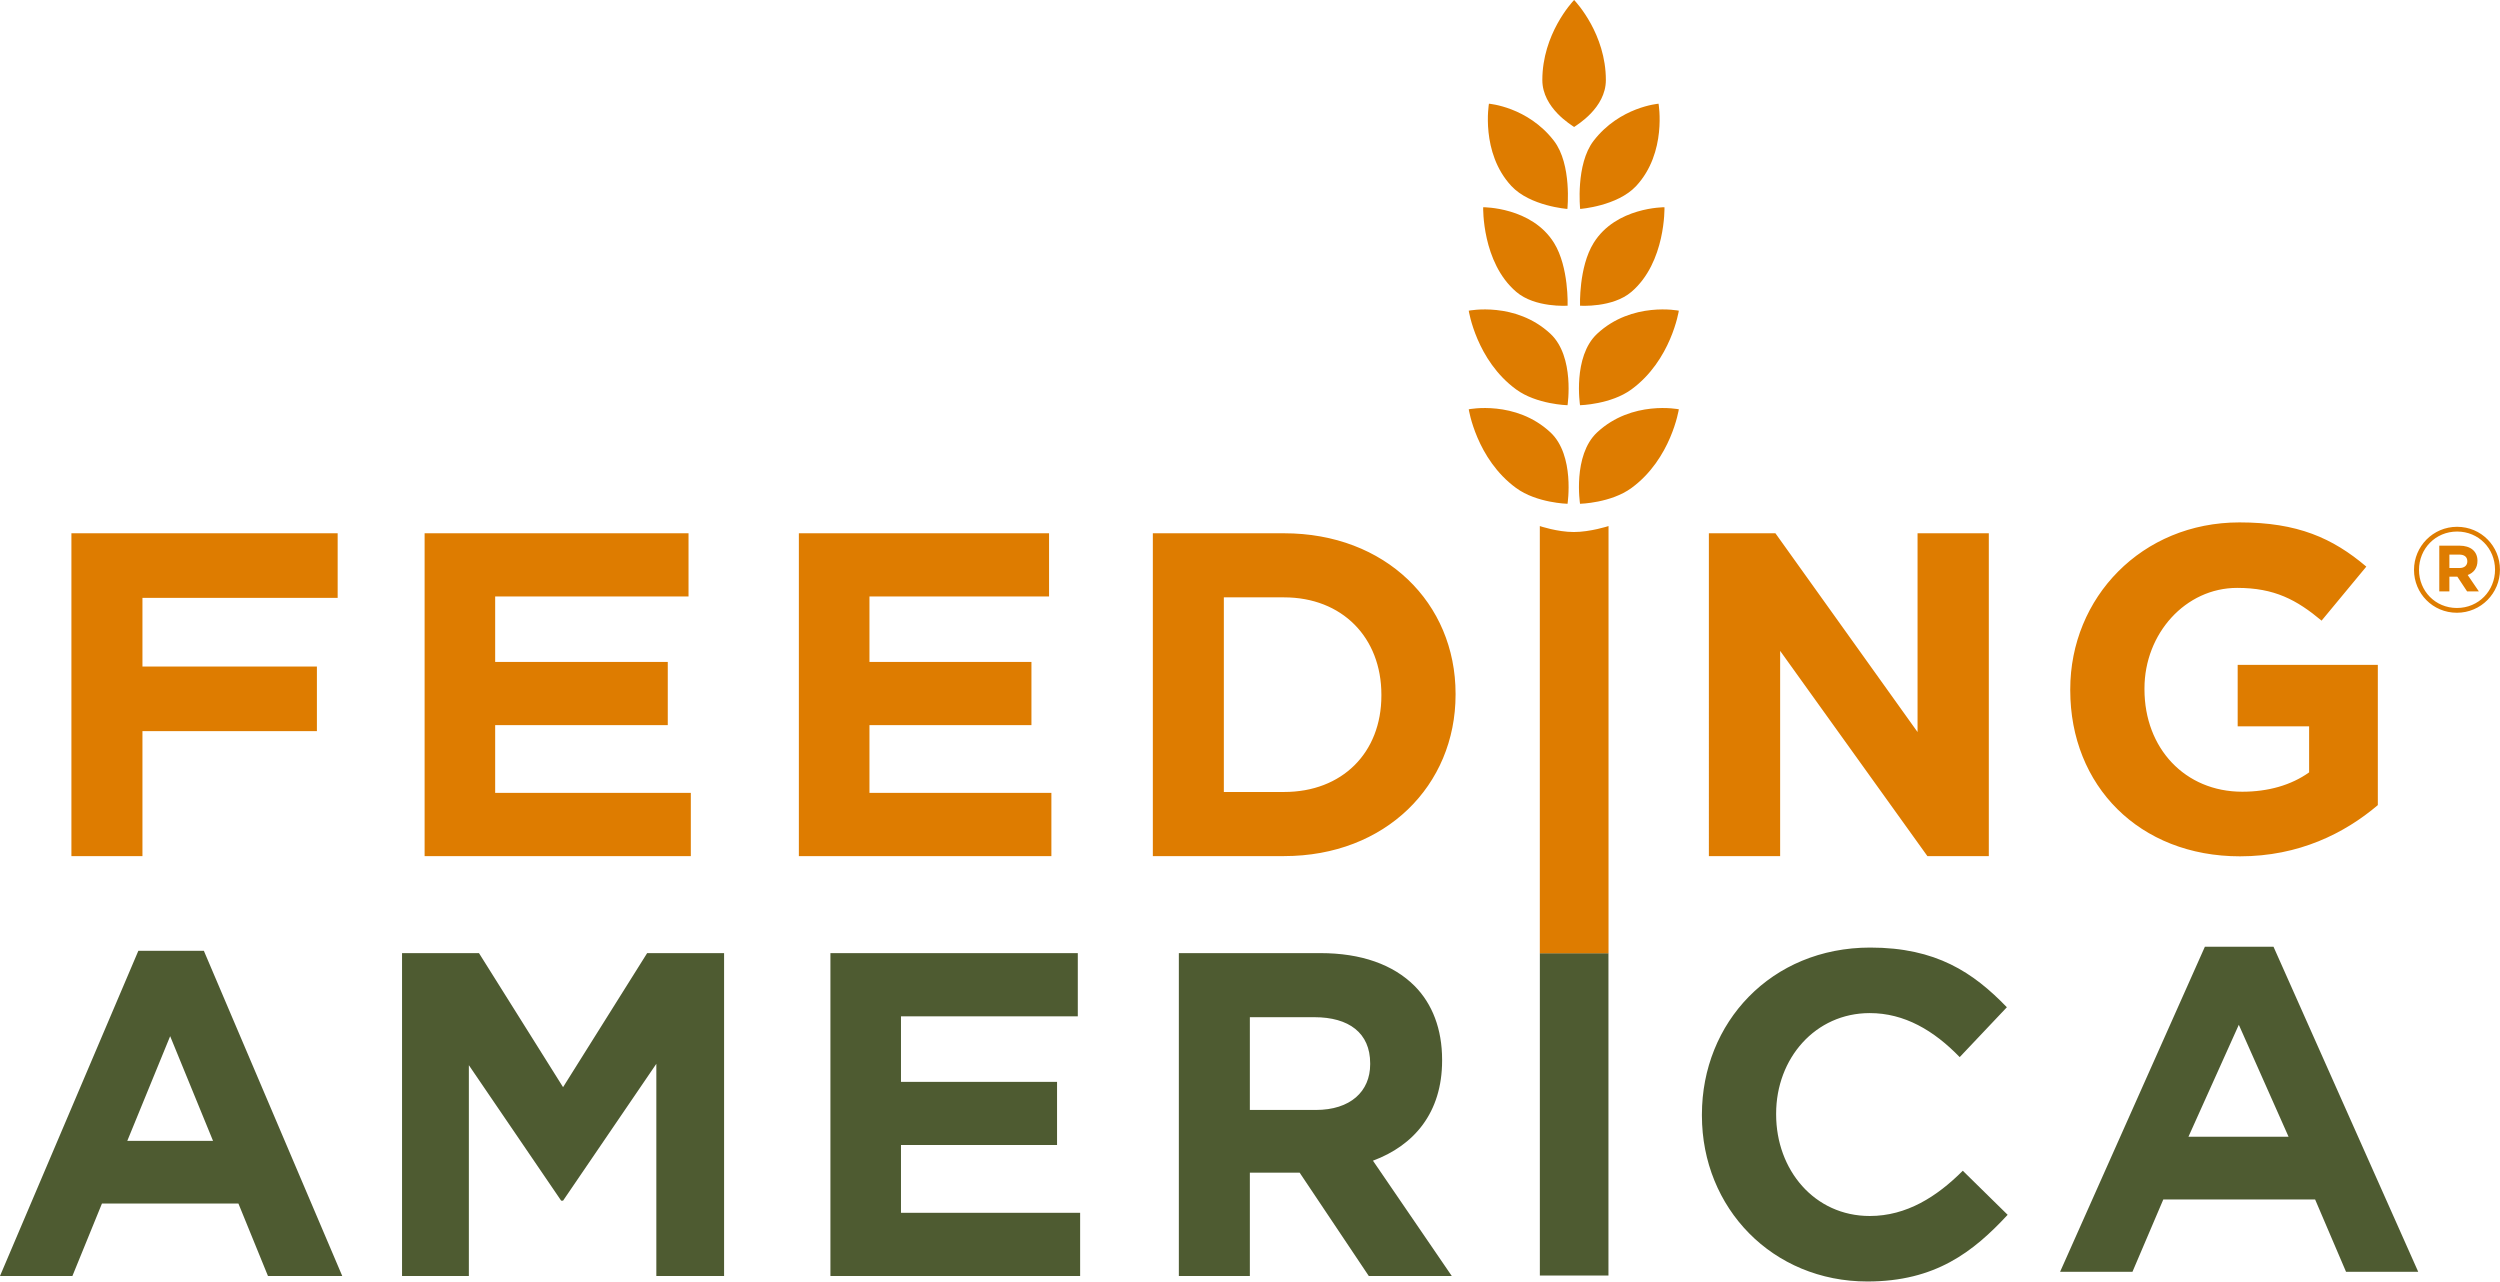
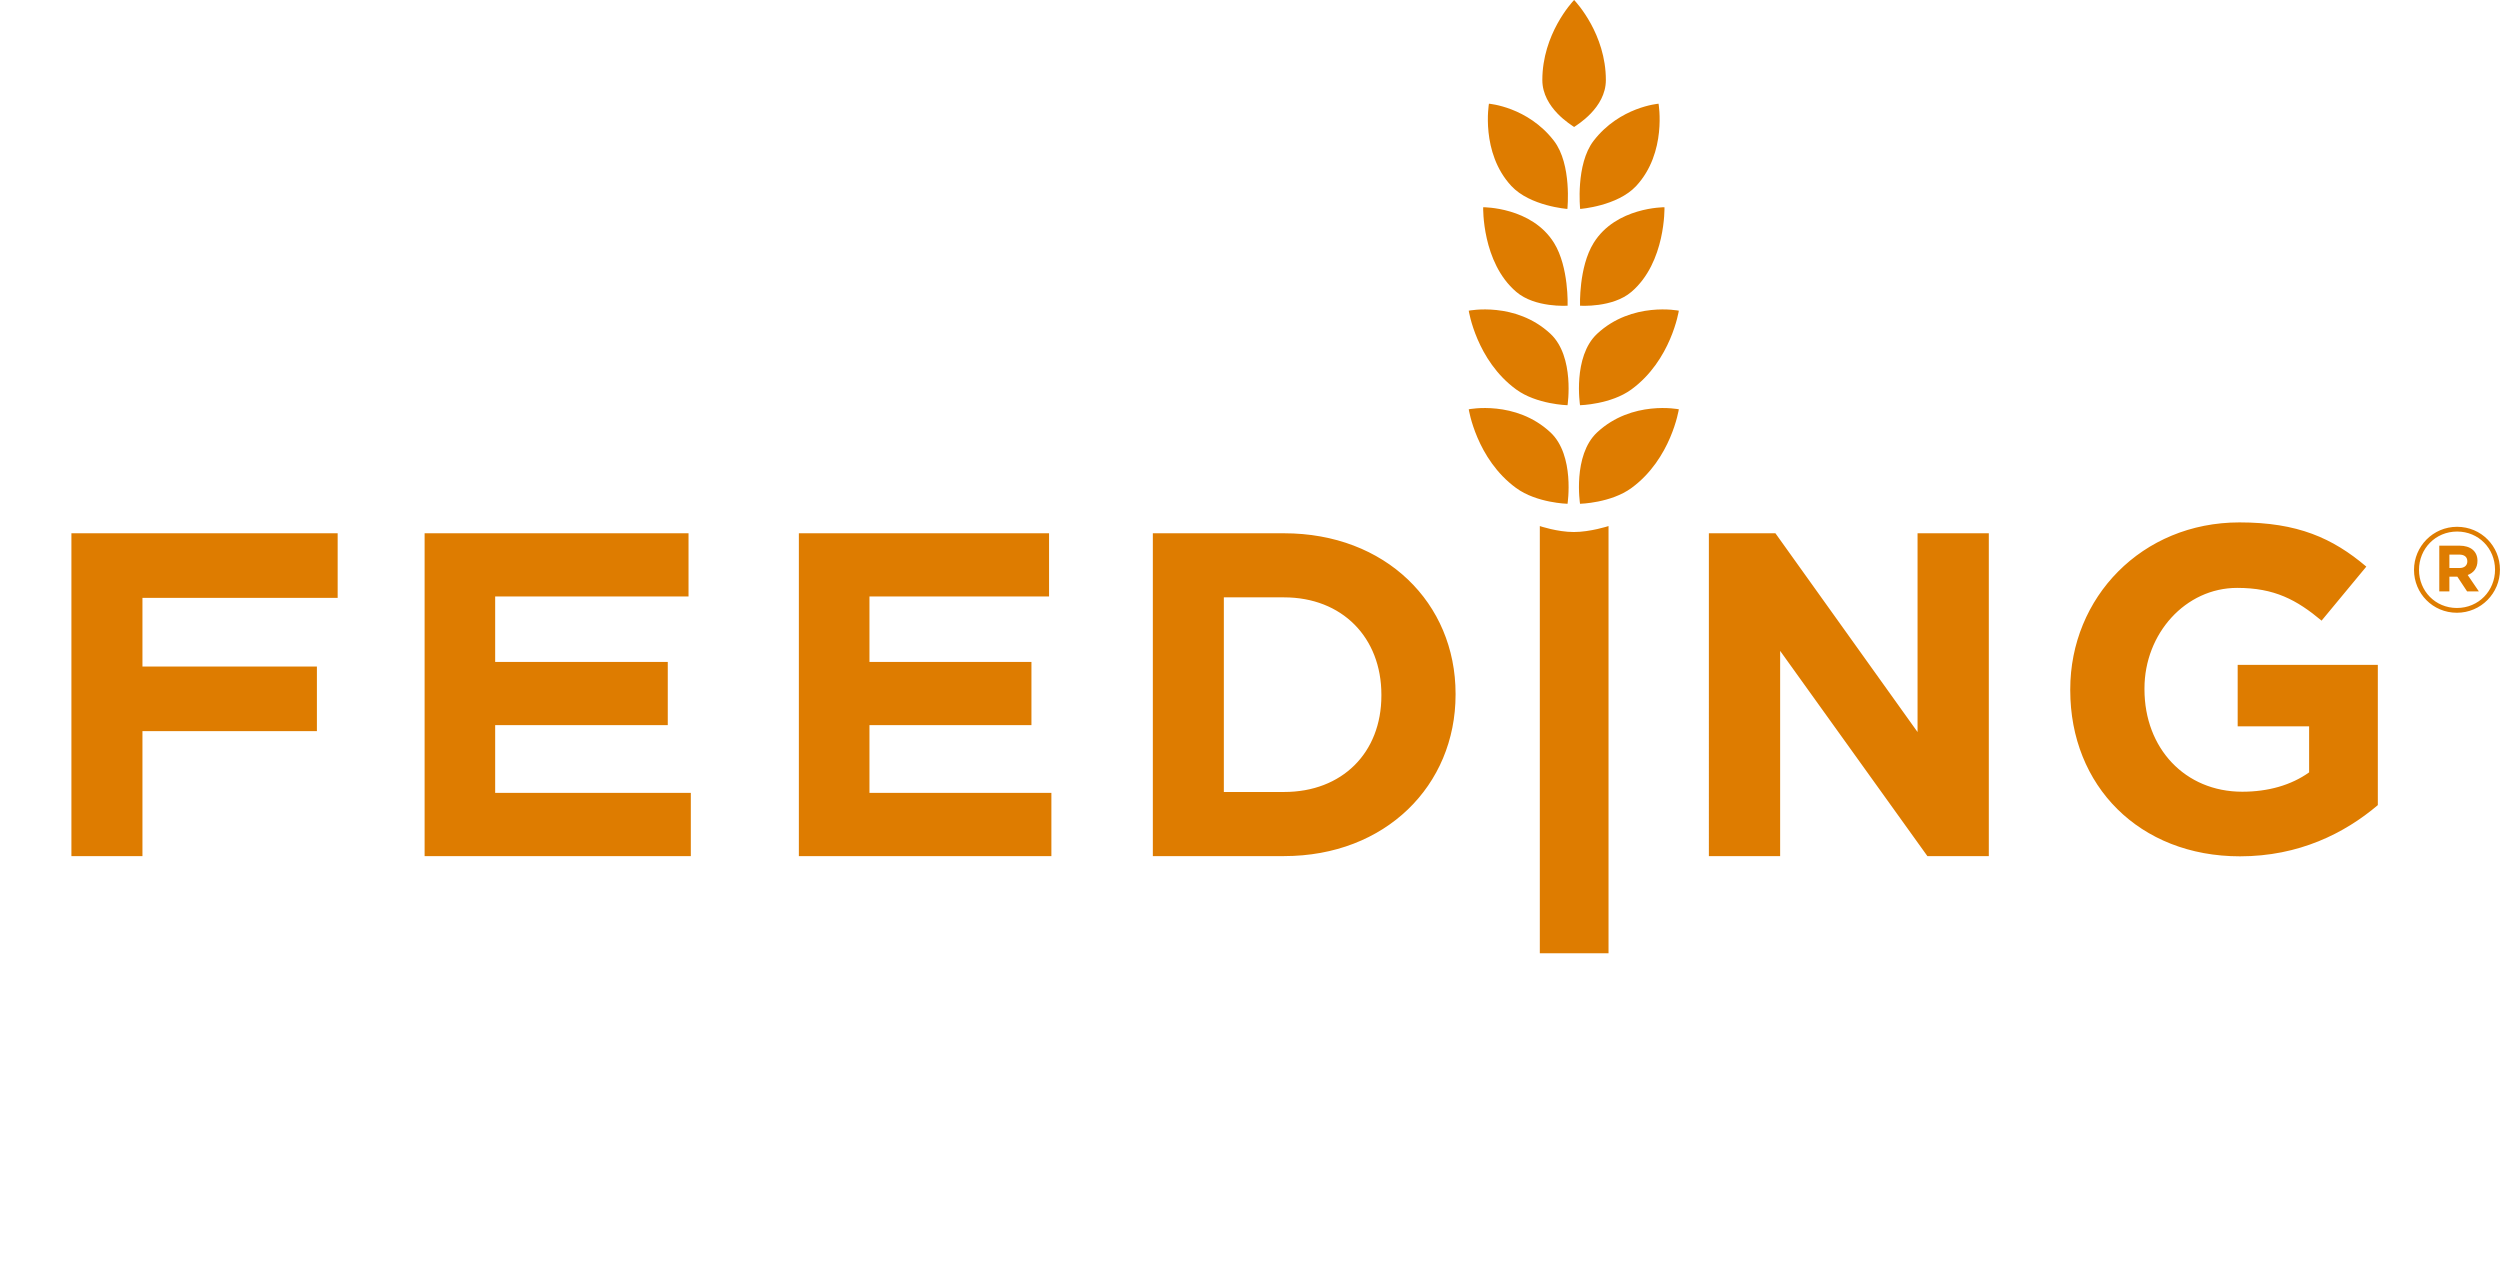
<svg xmlns="http://www.w3.org/2000/svg" overflow="visible" height="346.36" width="675.68" shape-rendering="geometricPrecision" preserveAspectRatio="xMidYMid meet">
  <style>.st0{fill:#4E5B31}.st1{fill:#DE7C00}</style>
-   <path d="M416.18 257.62v87.13h18.54v-87.13zM45.99 280.05l11.59 28.3H34.4l11.59-28.3zm-8.6-23.07L0 344.86h19.57l7.98-19.57h36.89l7.98 19.57H92.5l-37.4-87.88H37.39zM174.9 257.61l-22.72 36.22-22.72-36.22h-20.8v87.25h18.06v-56.97l24.95 36.62h.51l25.21-36.99v57.34h18.31v-87.25zM224.44 257.61v87.25h67.49v-17.07h-48.42v-18.33h42.18v-17.07h-42.18v-17.71h47.79v-17.07zM355.61 299.99c9.36 0 14.71-4.99 14.71-12.35v-.25c0-8.21-5.74-12.47-15.09-12.47H337.8v25.07h17.81zm-37-42.39h38.24c11.1 0 19.7 3.12 25.45 8.85 4.84 4.86 7.46 11.72 7.46 19.95v.25c0 14.1-7.61 22.94-18.69 27.05l21.31 31.17h-22.43l-18.69-27.93H337.8v27.93h-19.19V257.6zM459.98 301.5v-.28c0-24.8 18.69-45.12 45.49-45.12 17.81 0 27.84 6.72 36.93 16.13l-12.75 13.48c-6.99-7.22-14.94-11.9-24.31-11.9-14.7 0-25.3 12.22-25.3 27.17v.24c0 14.97 10.34 27.43 25.3 27.43 9.97 0 18.15-5.23 25.15-12.23l12.12 11.91c-9.3 10.02-19.54 18.02-37.9 18.02-25.65.01-44.73-19.82-44.73-44.85M605.09 276.97l13.44 30.25h-27.05l13.61-30.25zm-9.17-21.1l-39.14 87.87h19.56l8.34-19.56h41.03l8.36 19.56h19.51l-39.12-87.87h-18.54z" class="st0" />
  <g>
    <path d="M19.3 144.12h71.96v17.46H38.5v18.57h47.15v17.46H38.5v33.77H19.3zM114.76 144.12h71.33v17.09h-52.26v17.69h46.65v17.09h-46.65v18.3h52.88v17.09h-71.95zM215.91 144.12h67.62v17.09h-48.54v17.69h43.78v17.09h-43.78v18.3h49.17v17.09h-68.25zM347.05 214.05c15.7 0 26.3-10.59 26.3-26.05v-.25c0-15.45-10.6-26.3-26.3-26.3h-16.28v52.6h16.28zm-35.47-69.92h35.47c27.41 0 46.35 18.82 46.35 43.37v.25c0 24.56-18.94 43.63-46.35 43.63h-35.47v-87.25zM461.86 144.12h17.98l38.42 53.73v-53.73h19.26v87.26h-16.6l-39.8-55.47v55.47h-19.26zM559.53 186.56v-.25c0-24.8 19.32-45.12 45.74-45.12 15.7 0 25.18 4.23 34.28 11.95l-12.09 14.6c-6.73-5.61-12.7-8.85-22.82-8.85-13.96 0-25.05 12.35-25.05 27.16v.25c0 15.95 10.96 27.68 26.43 27.68 6.98 0 13.21-1.76 18.07-5.23V196.3h-19.31v-16.6h37.88v37.9c-8.97 7.61-21.32 13.84-37.26 13.84-27.2 0-45.87-19.07-45.87-44.88M423.66 109.52s-8.34-.2-13.9-4.28c-10.74-7.85-12.8-21.27-12.8-21.27s12.66-2.55 22.09 6.25c6.63 6.21 4.61 19.3 4.61 19.3M427.04 109.52s8.34-.2 13.9-4.28c10.74-7.85 12.8-21.27 12.8-21.27s-12.66-2.55-22.09 6.25c-6.64 6.21-4.61 19.3-4.61 19.3M423.66 136.16s-8.34-.2-13.9-4.27c-10.74-7.85-12.8-21.27-12.8-21.27s12.66-2.55 22.09 6.25c6.63 6.2 4.61 19.29 4.61 19.29M427.04 136.16s8.34-.2 13.9-4.27c10.74-7.85 12.8-21.27 12.8-21.27s-12.66-2.55-22.09 6.25c-6.64 6.2-4.61 19.29-4.61 19.29M427.07 56.47s10.06-.74 15.15-6.21c8.36-9.02 6.04-22.23 6.04-22.23s-10.46.83-17.55 10.02c-4.91 6.36-3.64 18.42-3.64 18.42M423.62 56.47s-10.06-.74-15.15-6.21c-8.36-9.02-6.05-22.23-6.05-22.23s10.47.83 17.56 10.02c4.91 6.36 3.64 18.42 3.64 18.42M416.17 197.04v-54.86s4.75 1.61 9.2 1.61c4.44 0 9.37-1.61 9.37-1.61V257.64h-18.57v-60.6zM425.44 0c-.59.62-8.59 9.24-8.59 21.64 0 7.6 8 12.23 8.59 12.68.59-.45 8.58-5.08 8.58-12.68 0-12.4-7.99-21.02-8.58-21.64M427.04 82.62s8.8.63 13.9-3.75c9.31-7.97 8.92-22.86 8.92-22.86s-13.13-.08-19.15 9.66c-4.06 6.55-3.67 16.95-3.67 16.95M423.68 82.62s-8.81.63-13.89-3.75c-9.31-7.97-8.93-22.86-8.93-22.86s13.14-.08 19.16 9.66c4.05 6.55 3.66 16.95 3.66 16.95M664.67 149.89H662v3.63h2.73c1.38 0 2.12-.74 2.12-1.8 0-1.22-.83-1.83-2.18-1.83m2.28 5.52l3.01 4.42h-3.18l-2.63-3.98H662v3.98h-2.73v-12.35h5.49c2.95 0 4.83 1.51 4.83 4.08.01 2.01-1.07 3.27-2.64 3.85m-2.86-11.75c-5.86 0-10.3 4.65-10.3 10.36 0 5.71 4.4 10.3 10.25 10.3 5.87 0 10.3-4.65 10.3-10.37-.01-5.7-4.42-10.29-10.25-10.29m-.06 21.95c-6.52 0-11.59-5.23-11.59-11.58s5.13-11.65 11.64-11.65c6.52 0 11.59 5.23 11.59 11.58.01 6.36-5.13 11.65-11.64 11.65" class="st1" />
  </g>
</svg>